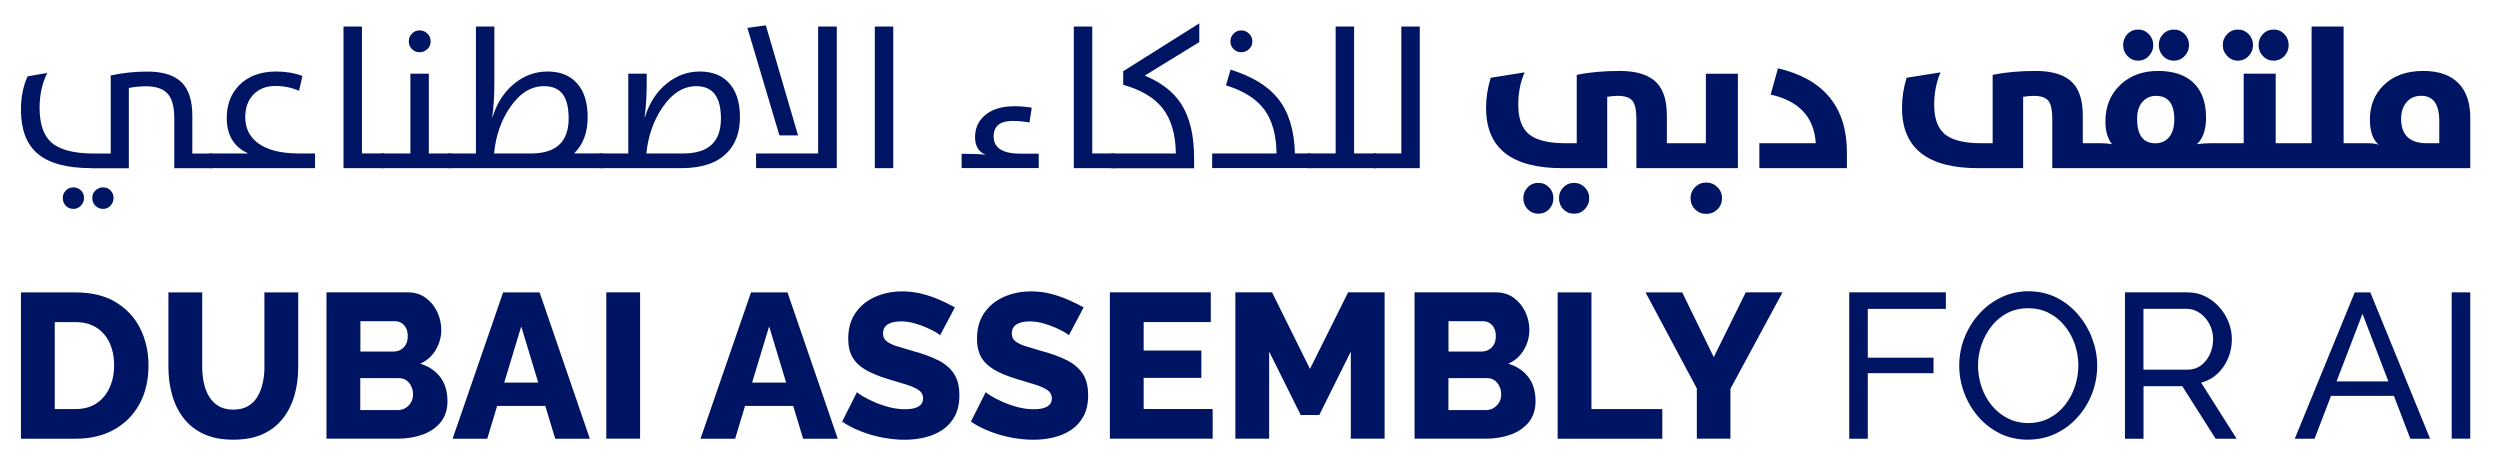
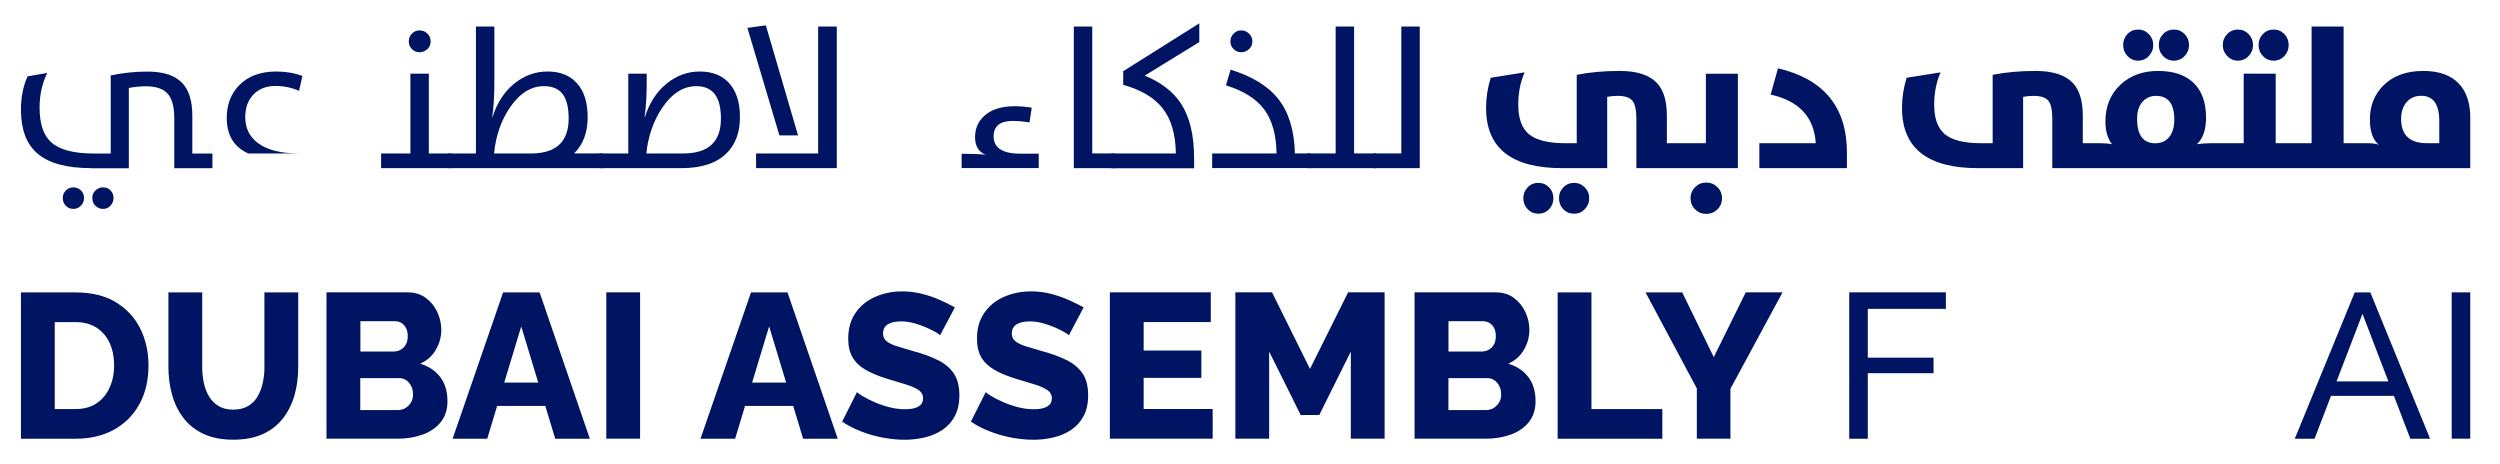
<svg xmlns="http://www.w3.org/2000/svg" id="Layer_1" data-name="Layer 1" viewBox="0 0 389.08 72.28">
  <defs>
    <style>      .cls-1 {        fill: #001464;      }    </style>
  </defs>
  <g>
    <path class="cls-1" d="M287.8,68.27v-22.77h15.04v2.57h-12.15v7.6h10.23v2.41h-10.23v10.2h-2.89Z" />
-     <path class="cls-1" d="M315.63,68.43c-1.6,0-3.06-.32-4.36-.96-1.3-.64-2.43-1.51-3.38-2.61-.95-1.1-1.68-2.34-2.2-3.72s-.77-2.79-.77-4.25.27-2.97.82-4.35c.55-1.38,1.3-2.61,2.28-3.69.97-1.08,2.11-1.93,3.42-2.57,1.3-.63,2.73-.95,4.27-.95s3.06.33,4.36.99c1.3.66,2.43,1.55,3.37,2.66.94,1.11,1.67,2.35,2.18,3.72.51,1.37.77,2.77.77,4.2,0,1.52-.27,2.97-.8,4.35-.53,1.38-1.29,2.61-2.26,3.69-.97,1.08-2.11,1.93-3.42,2.55-1.3.62-2.73.93-4.27.93ZM307.84,56.89c0,1.15.19,2.27.56,3.35.37,1.08.9,2.04,1.59,2.87.68.83,1.51,1.5,2.47,1.99.96.49,2.03.74,3.21.74s2.31-.26,3.27-.77,1.78-1.2,2.45-2.05c.67-.85,1.19-1.82,1.54-2.89.35-1.07.53-2.15.53-3.24,0-1.15-.19-2.27-.56-3.34-.37-1.07-.91-2.03-1.6-2.87-.69-.84-1.52-1.51-2.47-1.99-.95-.48-2-.72-3.16-.72-1.22,0-2.31.25-3.27.75-.96.5-1.78,1.18-2.45,2.04-.67.86-1.19,1.81-1.56,2.87-.36,1.06-.55,2.14-.55,3.25Z" />
-     <path class="cls-1" d="M330.71,68.27v-22.77h9.75c1,0,1.92.21,2.76.63s1.56.97,2.18,1.67c.62.69,1.1,1.47,1.44,2.34.34.87.51,1.75.51,2.65,0,1.05-.2,2.04-.59,2.98-.4.94-.95,1.74-1.67,2.41-.72.66-1.56,1.12-2.52,1.38l5.52,8.72h-3.27l-5.19-8.18h-6.03v8.18h-2.89ZM333.59,57.53h6.89c.79,0,1.48-.22,2.07-.66.59-.44,1.05-1.02,1.38-1.75.33-.73.5-1.51.5-2.34s-.19-1.64-.58-2.36c-.38-.72-.89-1.29-1.51-1.72-.62-.43-1.3-.64-2.05-.64h-6.7v9.46Z" />
    <path class="cls-1" d="M366.46,45.51h2.44l9.3,22.77h-3.08l-2.55-6.67h-9.79l-2.56,6.67h-3.08l9.33-22.77ZM371.71,59.36l-4.03-10.52-4.04,10.52h8.07Z" />
    <path class="cls-1" d="M381.56,68.27v-22.77h2.89v22.77h-2.89Z" />
  </g>
  <path class="cls-1" d="M18.03,47.03c-1.68-1.02-3.77-1.52-6.27-1.52H3.26v22.77h8.5c2.29,0,4.28-.47,5.98-1.41,1.7-.94,3.02-2.27,3.96-3.98.94-1.71,1.41-3.72,1.41-6.03,0-2.1-.43-4-1.28-5.72-.86-1.72-2.12-3.09-3.8-4.1ZM17.05,60.34c-.47,1.04-1.15,1.85-2.04,2.44-.89.59-1.97.88-3.25.88h-3.24v-13.53h3.24c1.26,0,2.34.28,3.24.85.9.57,1.58,1.36,2.05,2.37.47,1.02.71,2.19.71,3.51s-.24,2.44-.71,3.48ZM41.16,57.13c0,.83-.09,1.64-.26,2.43-.17.79-.44,1.5-.8,2.13-.36.63-.86,1.13-1.48,1.5-.62.37-1.39.56-2.31.56s-1.65-.18-2.26-.54-1.11-.85-1.49-1.47c-.38-.62-.66-1.33-.83-2.13-.17-.8-.26-1.63-.26-2.48v-11.62h-5.26v11.62c0,1.49.19,2.92.56,4.27.37,1.36.96,2.56,1.76,3.62.8,1.06,1.84,1.89,3.13,2.5,1.28.61,2.83.91,4.65.91s3.3-.29,4.57-.86c1.27-.58,2.31-1.38,3.13-2.42.81-1.03,1.42-2.24,1.81-3.6.4-1.37.59-2.84.59-4.42v-11.62h-5.26v11.62ZM65.41,56.6c1.07-.49,1.88-1.22,2.44-2.2.56-.97.83-1.99.83-3.06,0-.96-.21-1.89-.63-2.79-.42-.9-1.02-1.63-1.8-2.2-.78-.57-1.71-.85-2.77-.85h-12.67v22.77h11.1c1.41,0,2.7-.21,3.88-.64,1.18-.43,2.11-1.07,2.81-1.94.69-.87,1.04-1.95,1.04-3.25,0-1.54-.38-2.8-1.14-3.78-.76-.98-1.79-1.67-3.09-2.05ZM56.08,49.99h5.36c.38,0,.73.09,1.03.27.3.18.54.44.72.79.18.34.27.77.27,1.28s-.11.98-.32,1.33c-.21.35-.49.61-.82.79-.33.17-.69.26-1.07.26h-5.16v-4.71ZM63.96,62.63c-.21.36-.5.65-.85.87-.35.21-.75.32-1.2.32h-5.84v-4.97h6.06c.43,0,.8.11,1.11.34.31.22.56.52.75.9.19.37.29.81.29,1.3s-.11.89-.32,1.25ZM78.3,45.51l-7.86,22.77h5.39l1.54-5.1h7.5l1.54,5.1h5.39l-7.82-22.77h-5.68ZM78.47,59.55l2.65-8.75,2.65,8.75h-5.3ZM94.36,68.27h5.26v-22.77h-5.26v22.77ZM116.88,45.51l-7.86,22.77h5.39l1.54-5.1h7.5l1.54,5.1h5.39l-7.82-22.77h-5.68ZM117.05,59.55l2.65-8.75,2.65,8.75h-5.3ZM145.99,56.06c-1.07-.54-2.33-1-3.78-1.39-1.03-.3-1.89-.56-2.6-.78s-1.25-.48-1.62-.78c-.37-.3-.56-.7-.56-1.21,0-.64.25-1.11.74-1.42.49-.31,1.19-.46,2.08-.46.68,0,1.37.1,2.05.29.68.19,1.31.42,1.89.67.58.26,1.06.5,1.44.72.38.22.61.39.67.5l2.31-4.36c-.68-.38-1.46-.77-2.32-1.15-.87-.38-1.8-.71-2.79-.96s-2.03-.38-3.09-.38c-1.52,0-2.92.28-4.2.85-1.28.56-2.3,1.39-3.06,2.49-.76,1.1-1.14,2.44-1.14,4.03,0,1.15.22,2.11.66,2.87.44.77,1.11,1.41,2.02,1.95.91.53,2.06,1.01,3.45,1.43,1.07.32,2.01.61,2.84.86.82.25,1.48.54,1.96.86.48.32.72.77.72,1.34,0,.52-.23.93-.69,1.22-.46.29-1.16.44-2.1.44-.88,0-1.74-.12-2.6-.35-.86-.23-1.63-.51-2.32-.82-.69-.31-1.28-.61-1.75-.9-.47-.29-.75-.49-.83-.59l-2.31,4.59c.9.6,1.88,1.11,2.95,1.52,1.07.42,2.19.74,3.35.96,1.16.22,2.3.34,3.42.34s2.15-.12,3.17-.37c1.03-.24,1.94-.64,2.74-1.18s1.44-1.25,1.91-2.13c.47-.88.71-1.96.71-3.23,0-1.4-.28-2.53-.85-3.38-.57-.85-1.38-1.54-2.45-2.09ZM166.03,56.06c-1.07-.54-2.33-1-3.78-1.39-1.03-.3-1.89-.56-2.6-.78s-1.25-.48-1.62-.78c-.37-.3-.56-.7-.56-1.21,0-.64.25-1.11.74-1.42.49-.31,1.19-.46,2.08-.46.68,0,1.37.1,2.05.29.68.19,1.31.42,1.89.67.58.26,1.06.5,1.44.72.38.22.61.39.67.5l2.31-4.36c-.68-.38-1.46-.77-2.32-1.15-.87-.38-1.8-.71-2.79-.96-.99-.26-2.03-.38-3.09-.38-1.52,0-2.92.28-4.2.85-1.28.56-2.3,1.39-3.06,2.49-.76,1.1-1.14,2.44-1.14,4.03,0,1.15.22,2.11.66,2.87.44.77,1.11,1.41,2.02,1.95.91.53,2.06,1.01,3.45,1.43,1.07.32,2.01.61,2.84.86.82.25,1.48.54,1.96.86.48.32.72.77.72,1.34,0,.52-.23.93-.69,1.22-.46.29-1.16.44-2.1.44-.88,0-1.74-.12-2.6-.35-.86-.23-1.63-.51-2.32-.82-.69-.31-1.28-.61-1.75-.9-.47-.29-.75-.49-.83-.59l-2.31,4.59c.9.6,1.88,1.11,2.95,1.52,1.07.42,2.19.74,3.35.96,1.16.22,2.3.34,3.42.34s2.15-.12,3.17-.37c1.03-.24,1.94-.64,2.74-1.18s1.44-1.25,1.91-2.13c.47-.88.71-1.96.71-3.23,0-1.4-.28-2.53-.85-3.38-.57-.85-1.38-1.54-2.45-2.09ZM177.99,58.81h8.98v-4.26h-8.98v-4.43h10.45v-4.62h-15.71v22.77h16v-4.62h-10.74v-4.84ZM203.87,57.4l-5.9-11.9h-5.71v22.77h5.26v-13.56l4.91,9.88h2.89l4.91-9.88v13.56h5.26v-22.77h-5.68l-5.93,11.9ZM234.75,56.6c1.07-.49,1.88-1.22,2.44-2.2.56-.97.83-1.99.83-3.06,0-.96-.21-1.89-.63-2.79-.42-.9-1.02-1.63-1.8-2.2-.78-.57-1.71-.85-2.77-.85h-12.67v22.77h11.1c1.41,0,2.7-.21,3.88-.64,1.18-.43,2.11-1.07,2.81-1.94.69-.87,1.04-1.95,1.04-3.25,0-1.54-.38-2.8-1.14-3.78-.76-.98-1.79-1.67-3.09-2.05ZM225.42,49.99h5.36c.38,0,.73.09,1.03.27.3.18.54.44.72.79.18.34.27.77.27,1.28s-.11.98-.32,1.33c-.21.35-.49.61-.82.79-.33.17-.69.26-1.07.26h-5.16v-4.71ZM233.31,62.63c-.21.36-.5.65-.85.87-.35.21-.75.32-1.2.32h-5.84v-4.97h6.06c.43,0,.8.11,1.11.34.31.22.56.52.75.9.19.37.29.81.29,1.3s-.11.89-.32,1.25ZM247.68,45.51h-5.26v22.77h16.29v-4.62h-11.03v-18.15ZM271.69,45.51l-4.97,10.07-4.91-10.07h-5.71l7.98,14.94v7.82h5.23v-7.76l8.11-15.01h-5.74Z" />
  <g>
    <path class="cls-1" d="M14.24,26.17c-3.87,0-6.69-.77-8.46-2.32-1.68-1.47-2.52-3.72-2.52-6.78,0-1.97.35-3.7,1.04-5.19l3.05-.53c-.79,1.62-1.19,3.41-1.19,5.39,0,2.48.59,4.27,1.76,5.36,1.29,1.19,3.51,1.79,6.65,1.79h2.66v-12.15c1.84-.4,3.75-.6,5.72-.6,2.51,0,4.33.61,5.45,1.82,1.02,1.1,1.53,2.77,1.53,5.02v5.91h3.13v2.29h-5.94v-7.81c0-1.77-.35-3.04-1.04-3.8-.68-.76-1.82-1.14-3.4-1.14-.85,0-1.73.09-2.63.26v12.5h-5.82ZM12.59,32.01c-.33.34-.71.5-1.16.5-.48,0-.88-.16-1.19-.49-.32-.32-.47-.72-.47-1.21,0-.46.16-.84.47-1.16s.72-.49,1.19-.49.83.16,1.16.47c.33.32.49.71.49,1.18s-.16.86-.49,1.19ZM17.2,32.01c-.32.34-.7.5-1.14.5-.48,0-.88-.16-1.21-.49s-.49-.73-.49-1.21.16-.84.49-1.16c.34-.33.74-.49,1.21-.49s.83.16,1.14.47c.32.32.47.71.47,1.18s-.16.86-.47,1.19Z" />
-     <path class="cls-1" d="M32.6,23.88h6.03c-2.23-1-3.34-2.84-3.34-5.53,0-2.07.64-3.75,1.92-5.07,1.39-1.43,3.33-2.15,5.8-2.15,1.45,0,2.81.23,4.06.69l-.53,2.32c-1.14-.51-2.38-.76-3.71-.76s-2.51.43-3.36,1.3c-.86.88-1.3,2.06-1.3,3.56,0,1.69.65,3.03,1.95,4.01,1.44,1.09,3.56,1.63,6.35,1.63h2.56v2.29h-16.44v-2.29Z" />
-     <path class="cls-1" d="M53.46,4.13h2.87v19.75h3.45v2.29h-6.32V4.13Z" />
+     <path class="cls-1" d="M32.6,23.88h6.03c-2.23-1-3.34-2.84-3.34-5.53,0-2.07.64-3.75,1.92-5.07,1.39-1.43,3.33-2.15,5.8-2.15,1.45,0,2.81.23,4.06.69l-.53,2.32c-1.14-.51-2.38-.76-3.71-.76s-2.51.43-3.36,1.3c-.86.88-1.3,2.06-1.3,3.56,0,1.69.65,3.03,1.95,4.01,1.44,1.09,3.56,1.63,6.35,1.63h2.56h-16.44v-2.29Z" />
    <path class="cls-1" d="M59.31,23.88h4.56v-12.41h2.87v12.41h3.48v2.29h-10.91v-2.29ZM64.11,7.64c-.33-.33-.49-.72-.49-1.19s.16-.89.49-1.22c.33-.34.72-.5,1.19-.5s.89.17,1.22.5c.34.33.5.73.5,1.22s-.17.87-.5,1.19c-.35.33-.75.49-1.22.49s-.86-.16-1.19-.49Z" />
    <path class="cls-1" d="M69.75,23.88h4.32V4.13h2.87v8.56c0,2.16-.11,4.02-.34,5.6h.03c.71-2.28,1.87-4.06,3.48-5.34,1.53-1.21,3.23-1.82,5.11-1.82,1.99,0,3.54.63,4.62,1.88,1.08,1.23,1.62,2.97,1.62,5.22,0,2.41-.71,4.29-2.12,5.65h4.53v2.29h-24.13v-2.29ZM82.96,23.88c3.69-.1,5.54-1.91,5.54-5.43s-1.28-5.04-3.85-5.04c-2.02,0-3.79,1.11-5.3,3.34-1.37,2.02-2.19,4.4-2.46,7.13h6.06Z" />
    <path class="cls-1" d="M93.28,23.88h4.5v-12.41h2.87v1.22c0,2.16-.11,4.02-.34,5.6h.03c.71-2.27,1.87-4.05,3.48-5.34,1.53-1.21,3.22-1.82,5.08-1.82,2,0,3.55.63,4.64,1.88,1.08,1.23,1.62,2.97,1.62,5.22,0,2.36-.68,4.22-2.05,5.59-1.56,1.57-3.92,2.35-7.08,2.35h-12.76v-2.29ZM106.35,23.88c3.9,0,5.85-1.81,5.85-5.43,0-3.36-1.27-5.04-3.82-5.04-2.02,0-3.79,1.11-5.3,3.34-1.37,2.02-2.2,4.4-2.49,7.13h5.75Z" />
    <path class="cls-1" d="M124.2,21.07h-2.9l-4.98-16.73,2.87-.4,5.01,17.12ZM117.67,26.17v-2.29h9.66V4.13h2.9v22.04h-12.56Z" />
-     <path class="cls-1" d="M136.15,4.13h2.87v22.04h-2.87V4.13Z" />
    <path class="cls-1" d="M149.66,23.93c1.51,0,2.75.05,3.72.15-1.09-.46-1.63-1.36-1.63-2.72s.47-2.44,1.4-3.3c1.1-1.02,2.69-1.53,4.76-1.53.84,0,1.73.08,2.66.23l-.35,2.3c-.89-.16-1.75-.24-2.59-.24-1.99,0-2.99.8-2.99,2.4,0,1.8,1.4,2.7,4.21,2.7h2.81v2.24h-12v-2.24Z" />
    <path class="cls-1" d="M167.12,4.13h2.87v19.75h3.45v2.29h-6.32V4.13Z" />
    <path class="cls-1" d="M172.97,23.88h10.03c-.04-3-.73-5.35-2.08-7.05-1.28-1.63-3.32-2.84-6.11-3.63v-2.12l11.84-7.45v2.92l-8.5,5.22c2.56,1.05,4.46,2.51,5.68,4.4,1.34,2.09,2.01,4.89,2.01,8.43v1.59h-12.88v-2.29Z" />
    <path class="cls-1" d="M188.64,23.88h10.03c-.04-2.88-.67-5.15-1.89-6.81-1.24-1.68-3.24-2.94-5.98-3.79l.72-2.44c3.37,1.05,5.84,2.56,7.4,4.53,1.65,2.08,2.52,4.91,2.61,8.5h2.4v2.29h-15.28v-2.29ZM191.99,7.64c-.34-.33-.5-.72-.5-1.19s.17-.89.5-1.22c.33-.34.72-.5,1.19-.5s.87.17,1.21.5c.35.33.52.73.52,1.22s-.17.87-.52,1.19c-.34.33-.74.49-1.21.49s-.86-.16-1.19-.49Z" />
    <path class="cls-1" d="M203.49,23.88h4.38V4.13h2.87v19.75h3.43v2.29h-10.68v-2.29Z" />
    <path class="cls-1" d="M213.71,23.88h4.38V4.13h2.87v22.04h-7.25v-2.29Z" />
  </g>
  <path class="cls-1" d="M244.98,28.46c-.66,0-1.22.23-1.68.7-.45.47-.67,1.03-.67,1.69s.22,1.25.67,1.71c.45.47,1.01.7,1.68.7s1.21-.23,1.66-.7c.46-.47.69-1.04.69-1.71s-.23-1.23-.69-1.69c-.46-.47-1.01-.7-1.66-.7ZM239.41,28.46c-.65,0-1.21.23-1.66.7-.45.47-.67,1.03-.67,1.69s.22,1.24.67,1.71c.46.47,1.01.7,1.66.7s1.22-.23,1.68-.7c.45-.47.67-1.04.67-1.71s-.22-1.23-.67-1.69c-.46-.47-1.02-.7-1.68-.7ZM265.54,28.41c-.68,0-1.26.24-1.72.72-.48.47-.72,1.04-.72,1.72s.24,1.26.72,1.74c.47.47,1.04.7,1.72.7s1.26-.23,1.74-.7c.48-.47.72-1.05.72-1.74s-.24-1.26-.72-1.72c-.48-.48-1.06-.72-1.74-.72ZM265.49,22.29h-6.07v-4.29c0-2.28-.51-3.97-1.54-5.08-1.18-1.25-3.11-1.88-5.8-1.88-2.44,0-4.67.2-6.69.6v10.65h-1.76c-2.68,0-4.58-.48-5.71-1.43-1.09-.93-1.63-2.45-1.63-4.56,0-1.85.33-3.53.99-5.04l-5.28.84c-.48,1.56-.72,3.12-.72,4.7,0,6.25,3.95,9.37,11.84,9.37h7.01v-11.1c.54-.1,1.09-.15,1.65-.15,1.12,0,1.88.26,2.29.78.4.51.6,1.43.6,2.78v7.69h15.8v-14.7h-4.98v10.82ZM276.71,10.63l-1.14,4.09c4.43.99,6.77,3.51,7.02,7.57h-8.78v3.88h13.63v-2.41c0-7.08-3.58-11.46-10.73-13.13ZM332.76,9.44c.66,0,1.22-.24,1.66-.72.46-.47.69-1.04.69-1.71s-.23-1.23-.69-1.71c-.46-.47-1.01-.7-1.66-.7s-1.21.23-1.66.7c-.45.48-.67,1.05-.67,1.71s.22,1.24.67,1.71c.46.48,1.01.72,1.66.72ZM338.33,9.44c.65,0,1.21-.24,1.66-.72.46-.47.69-1.04.69-1.71s-.23-1.23-.69-1.71c-.46-.47-1.01-.7-1.66-.7s-1.22.23-1.68.7c-.45.47-.67,1.04-.67,1.71s.22,1.24.67,1.71c.45.48,1.01.72,1.68.72ZM353.86,9.44c.65,0,1.21-.24,1.66-.72.45-.47.67-1.04.67-1.71s-.22-1.23-.67-1.71c-.46-.47-1.01-.7-1.66-.7s-1.23.23-1.68.7c-.45.47-.67,1.04-.67,1.71s.22,1.24.67,1.71c.45.48,1.01.72,1.68.72ZM348.29,9.44c.65,0,1.21-.24,1.66-.72.46-.47.69-1.04.69-1.71s-.23-1.23-.69-1.71c-.46-.47-1.01-.7-1.66-.7s-1.21.23-1.66.7c-.46.48-.69,1.05-.69,1.71s.23,1.24.69,1.71c.46.48,1.01.72,1.66.72ZM382.73,13.07c-1.25-1.35-3.12-2.03-5.6-2.03-2.64,0-4.72.77-6.24,2.3-1.37,1.39-2.06,3.14-2.06,5.25,0,1.84.46,3.15,1.37,3.94-.42-.16-.98-.24-1.69-.24h-3.77V4.13h-4.98v18.16h-5.59v-10.82h-4.98v10.82h-5.11c-.69,0-1.41.05-2.17.15.95-.88,1.42-2.26,1.42-4.15,0-2.37-.66-4.18-1.97-5.42-1.28-1.22-3.12-1.83-5.51-1.83s-4.35.73-5.88,2.18c-1.54,1.46-2.3,3.36-2.3,5.69,0,1.49.34,2.66,1.02,3.53-.54-.1-1.11-.15-1.72-.15h-2.82v-4.29c0-2.28-.51-3.97-1.54-5.08-1.18-1.25-3.11-1.88-5.8-1.88-2.44,0-4.67.2-6.69.6v10.65h-1.76c-2.68,0-4.58-.48-5.71-1.43-1.09-.93-1.63-2.45-1.63-4.56,0-1.85.33-3.53.99-5.04l-5.28.84c-.48,1.56-.72,3.12-.72,4.7,0,6.25,3.95,9.37,11.84,9.37h7.01v-11.1c.54-.1,1.09-.15,1.65-.15,1.12,0,1.88.26,2.29.78.4.51.6,1.43.6,2.78v7.69h65.05v-7.85c0-2.25-.57-4-1.72-5.25ZM337.58,21.35c-.53.63-1.24.95-2.14.95-1.89,0-2.84-1.27-2.84-3.82,0-1.17.31-2.08.92-2.72.54-.56,1.22-.84,2.03-.84,1.89,0,2.84,1.23,2.84,3.68,0,1.17-.27,2.09-.81,2.75ZM379.63,22.29h-1.91c-2.69,0-4.03-1.26-4.03-3.79,0-1.04.27-1.89.81-2.55.57-.69,1.34-1.04,2.32-1.04,1.87,0,2.81,1.31,2.81,3.94v3.43Z" />
</svg>